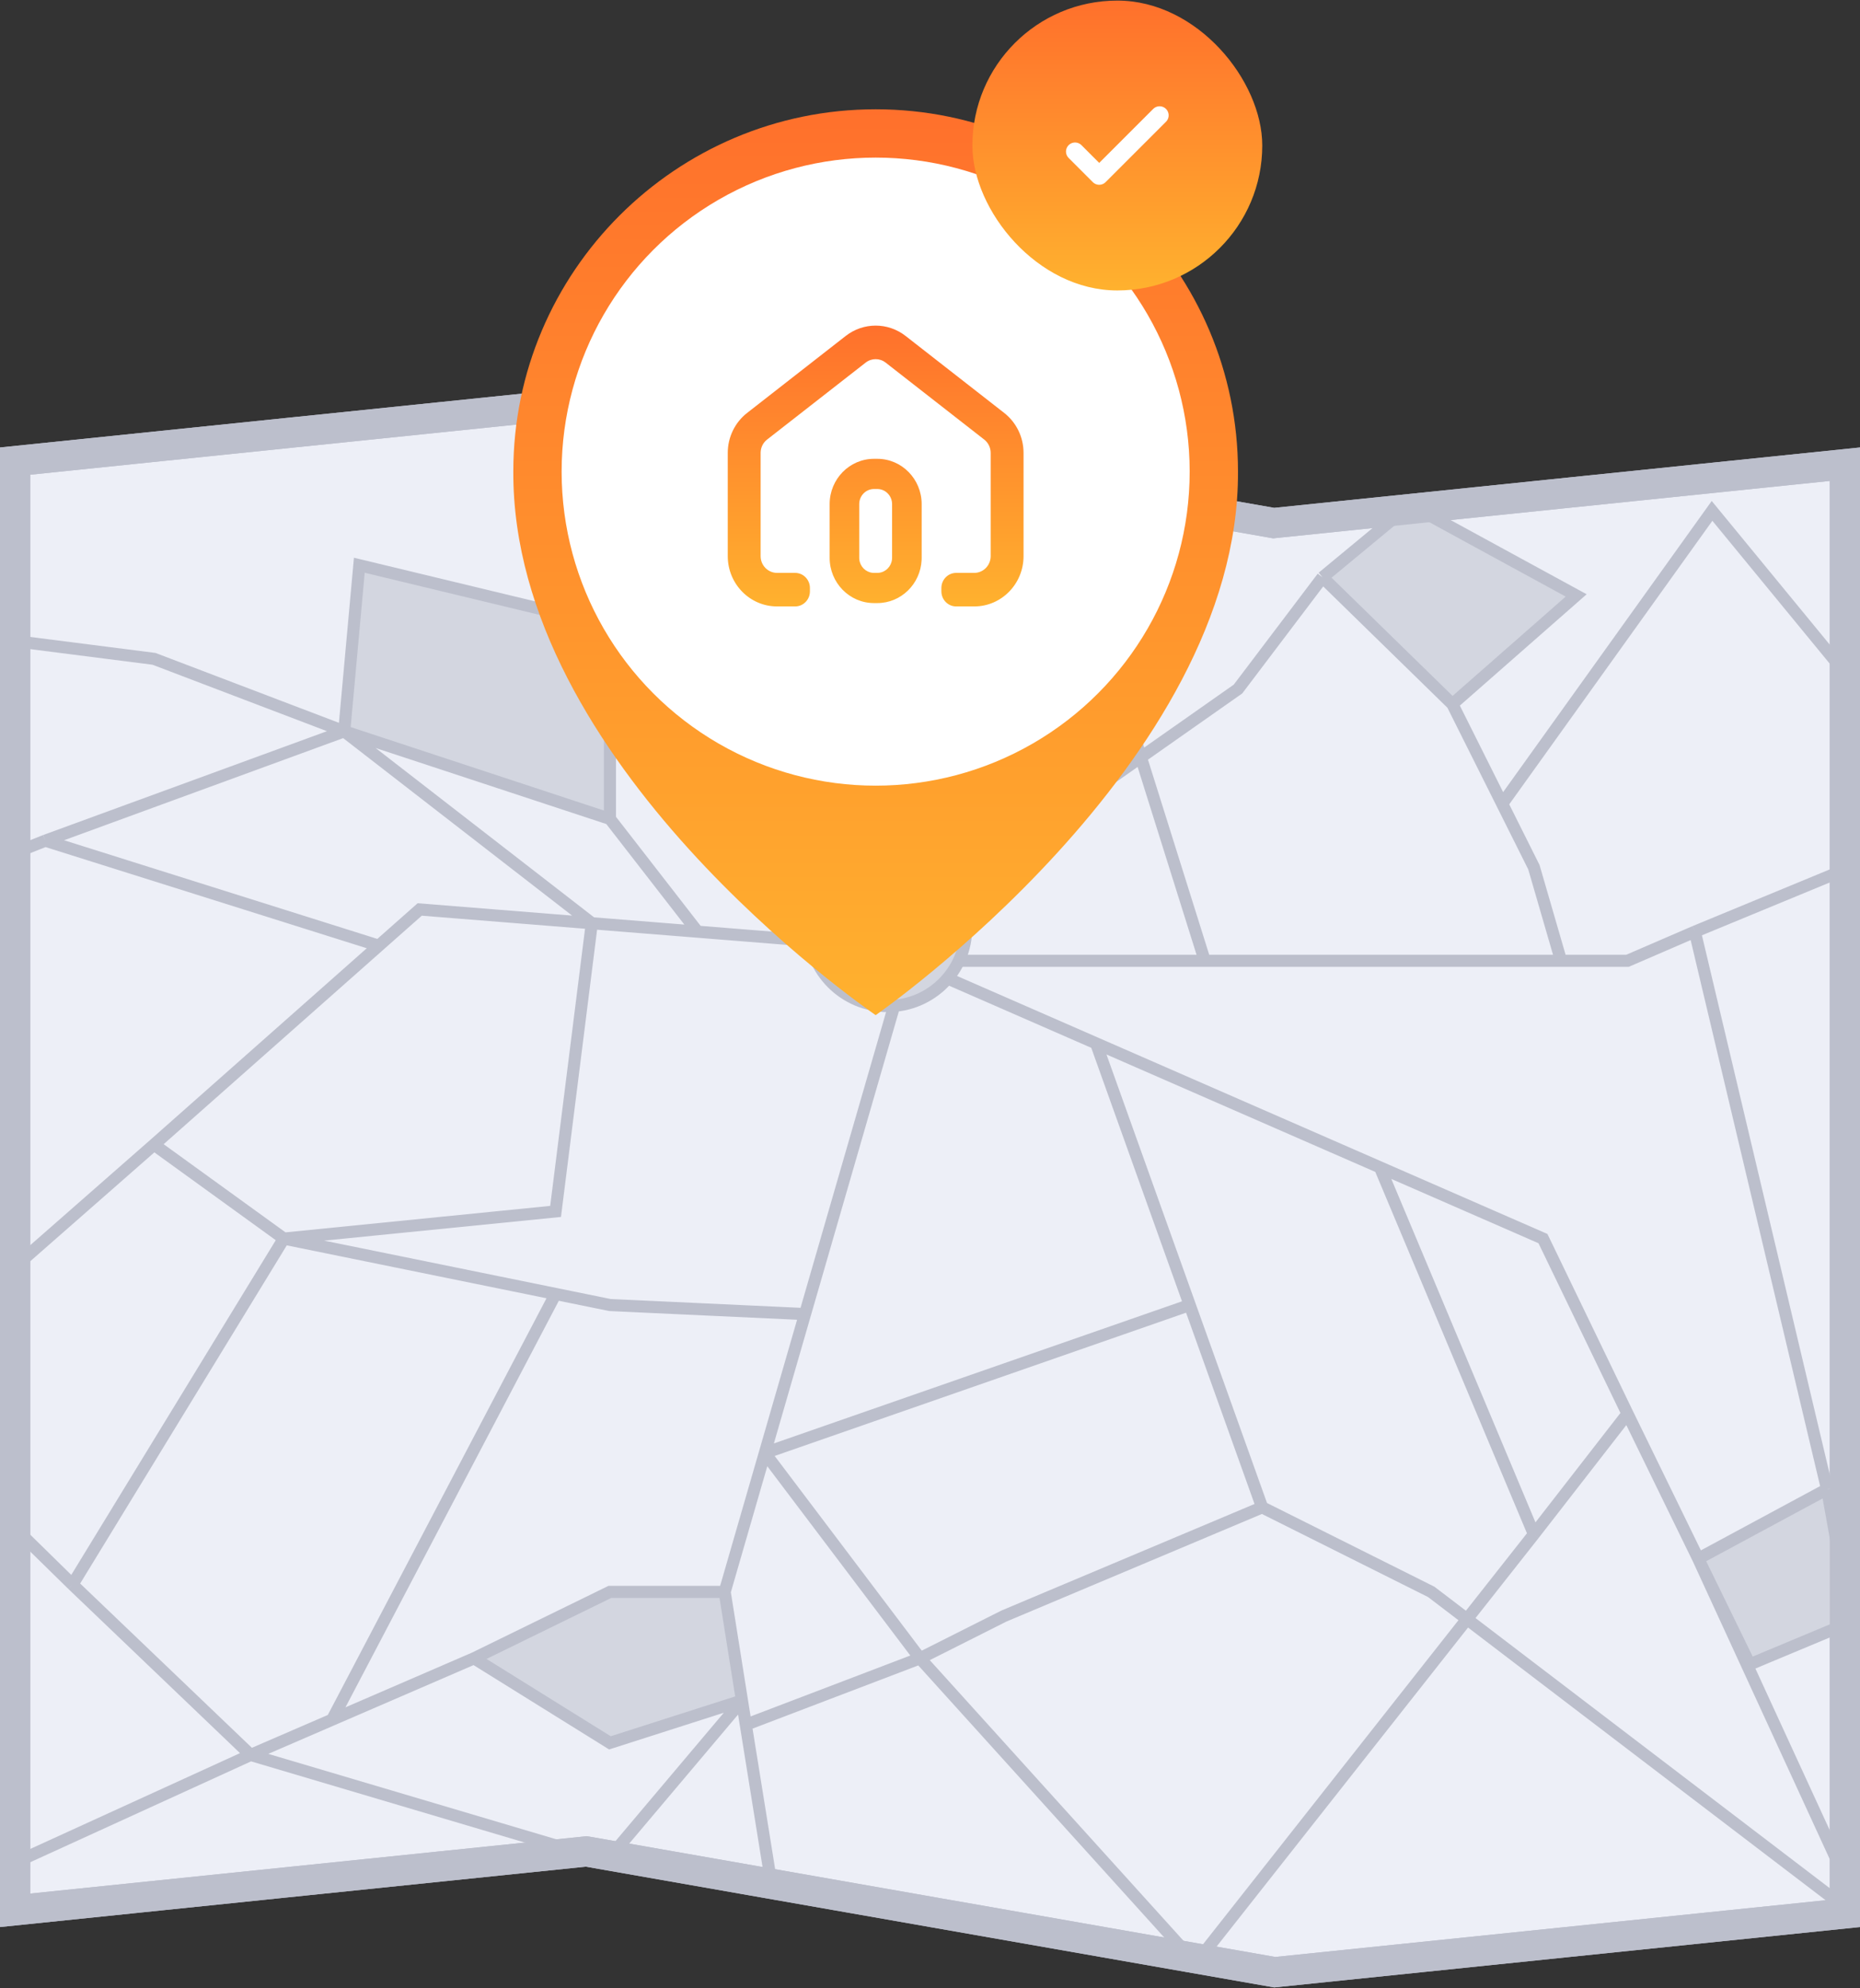
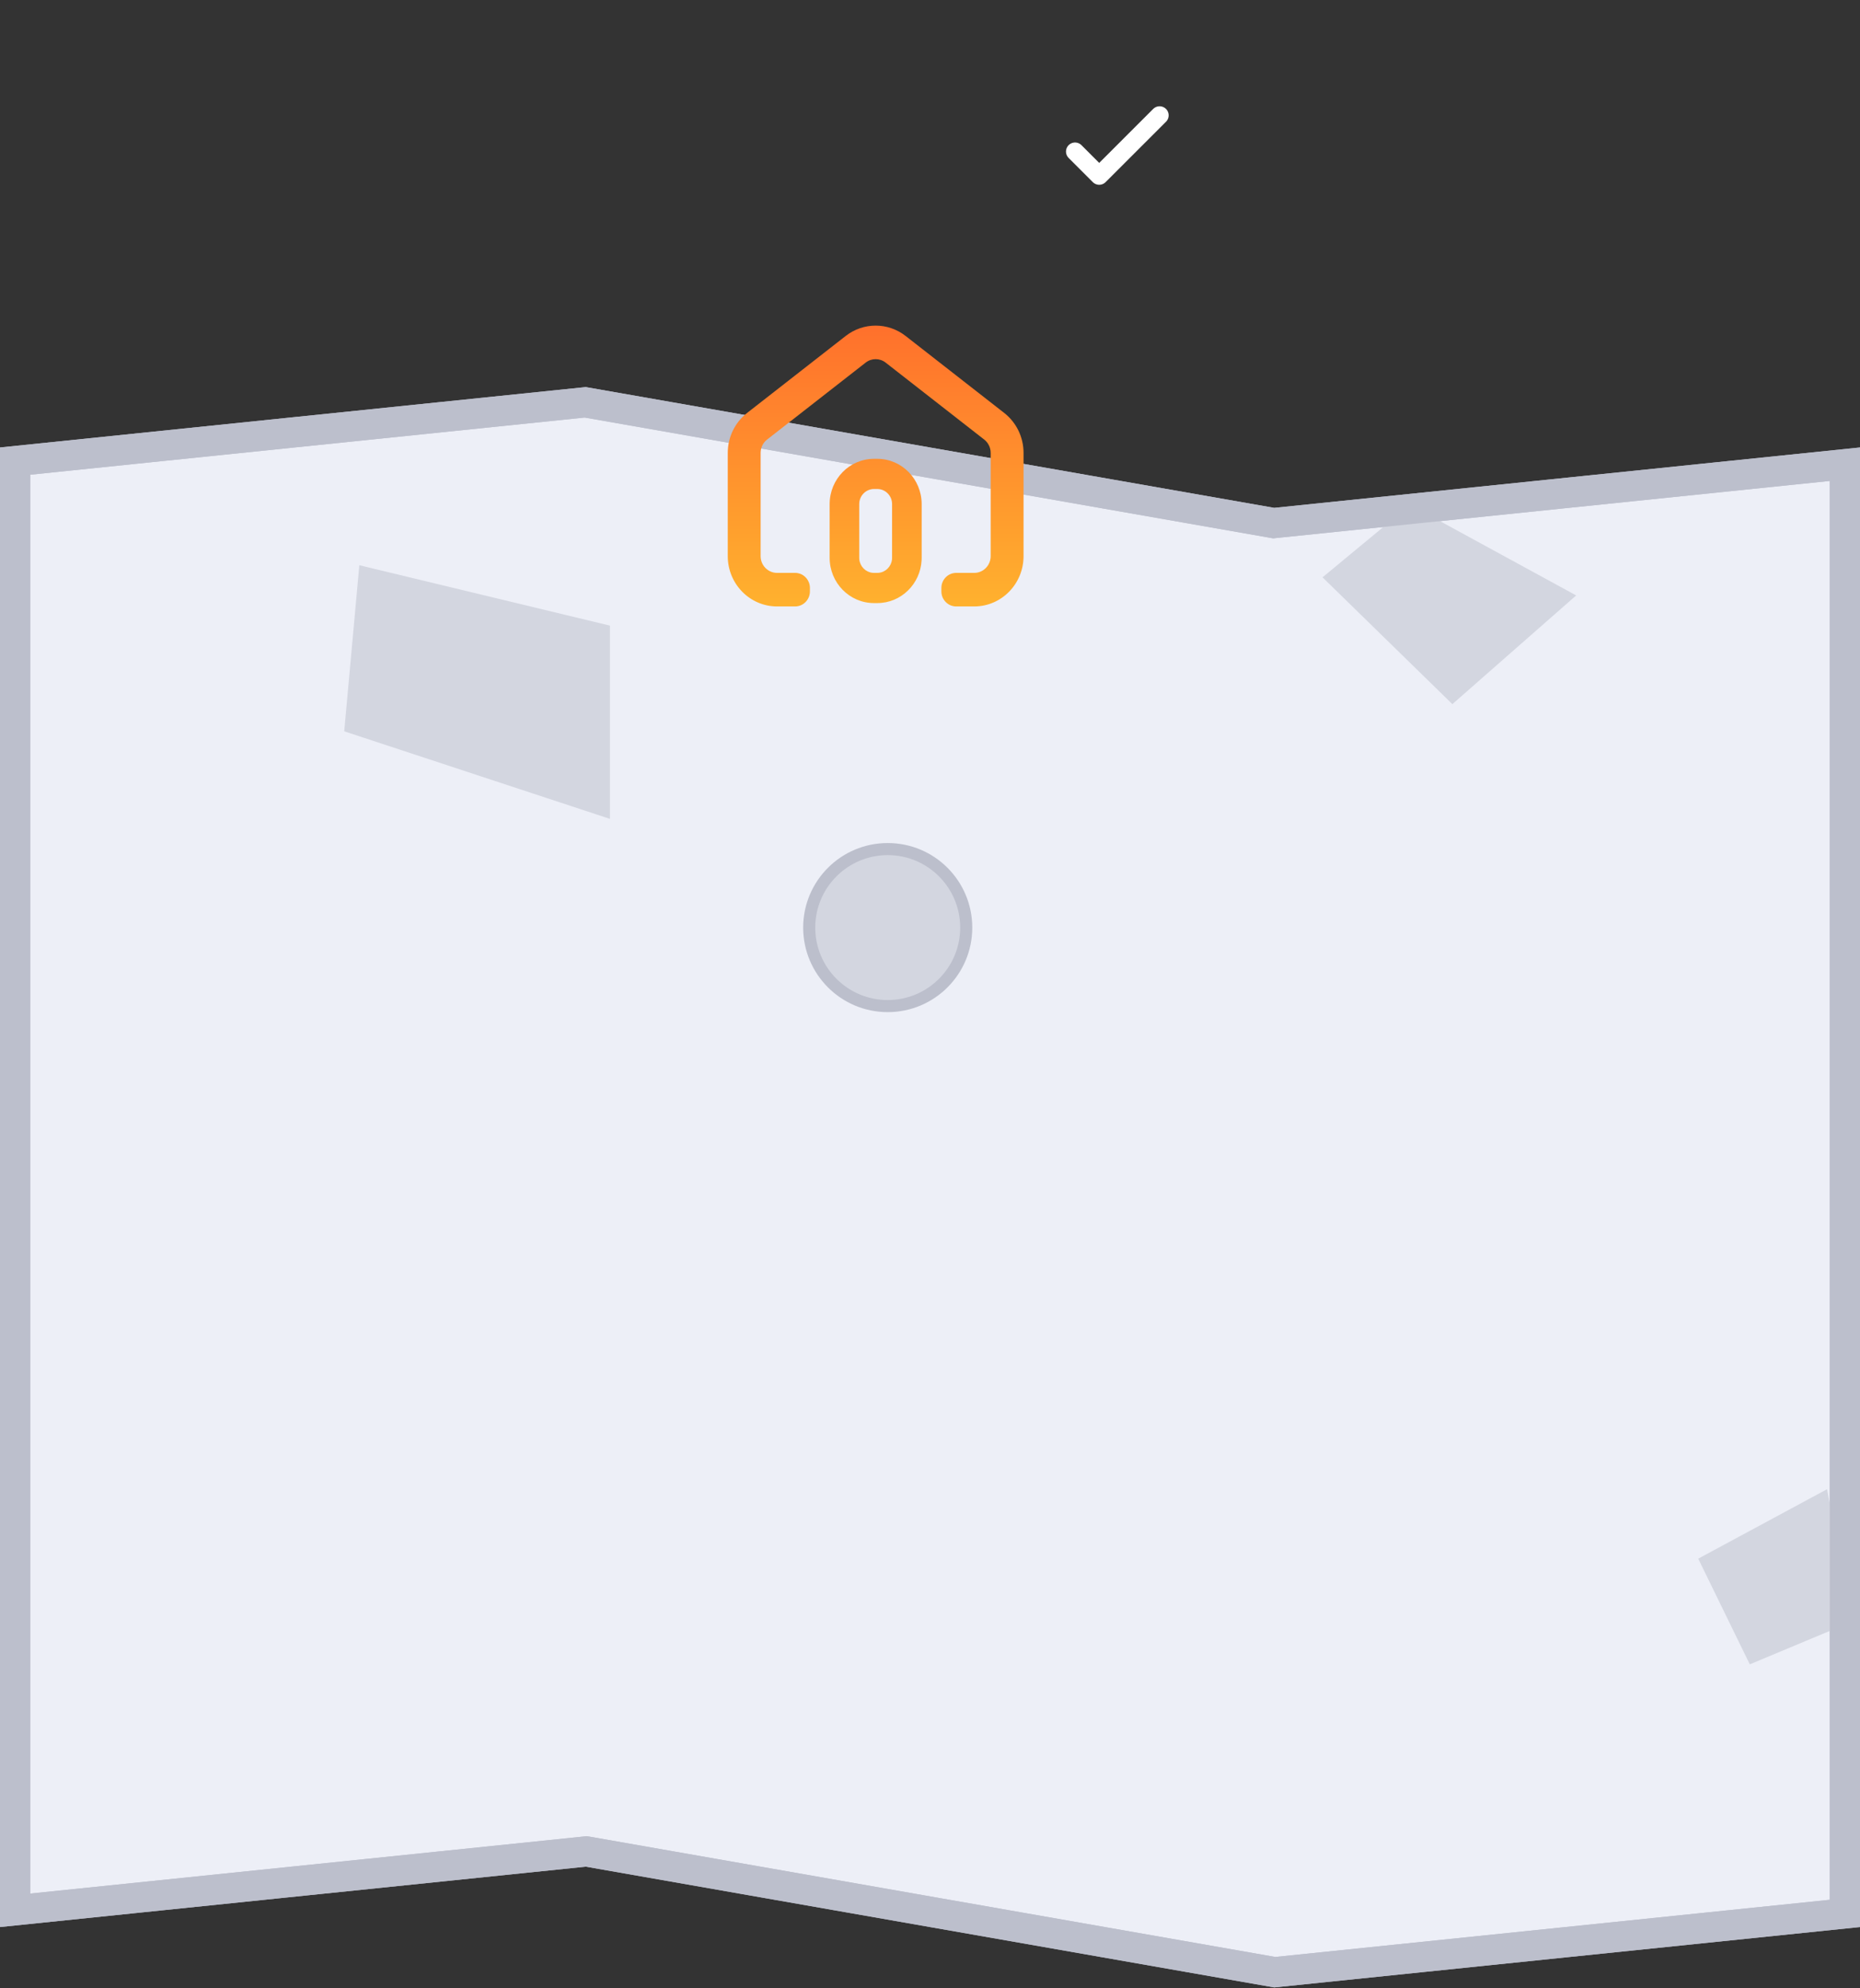
<svg xmlns="http://www.w3.org/2000/svg" width="218" height="233" viewBox="0 0 218 233" fill="none">
  <rect x="0" y="0" width="218" height="233" fill="#333333" stroke="none" />
  <path d="M108.694 54.188L149.038 61.266L149.281 61.309L149.525 61.283L216.23 54.405V224.257L149.406 231.146L109.306 224.111L68.962 217.033L68.719 216.991L68.475 217.017L1.77 223.893V54.041L68.589 47.152L108.694 54.188Z" fill="#EDEFF7" stroke="#BCBFCC" stroke-width="3.539" />
  <path d="M40.344 85.711L71.487 95.974V73.325L42.114 66.247L40.344 85.711Z" fill="#D3D6E0" />
  <path d="M184.734 69.786L165.27 59.169L155.007 67.663L170.224 82.526L184.734 69.786Z" fill="#D3D6E0" />
  <path d="M205.083 195.065L216.939 190.111L214.14 174.539L199.039 182.679L205.083 195.065Z" fill="#D3D6E0" />
-   <path d="M86.962 199.312L84.935 186.572H71.487L55.562 194.358L71.487 204.267L86.962 199.312Z" fill="#D3D6E0" />
-   <path d="M190.75 165.692L180.841 145.166L161.731 136.816M190.75 165.692L199.039 182.679M190.75 165.692L179.779 179.817M147.929 176.663L167.747 186.572L216.939 224.085V221.608L199.039 182.679M147.929 176.663L117.671 189.403L107.825 194.358M147.929 176.663L139.442 152.952M87.412 202.143L90.598 221.961M87.412 202.143L107.825 194.358M87.412 202.143L86.962 199.312M107.825 194.358L140.143 230.101L179.779 179.817M107.825 194.358L89.643 170.293M102.276 110.838L106.326 112.608M102.276 110.838L81.75 109.196M102.276 110.838L145.098 80.757L155.007 67.663M102.276 110.838L88.296 66.247M1.062 149.059L18.049 134.157M106.326 112.608L94.351 154.013M106.326 112.608H141.205M106.326 112.608L128.464 122.281M84.935 186.572L86.962 199.312M84.935 186.572H71.487L55.562 194.358M84.935 186.572L89.643 170.293M86.962 199.312L71.487 204.267L55.562 194.358M86.962 199.312L71.133 218.069L29.374 205.682M55.562 194.358L38.929 201.55M94.351 154.013L71.487 152.952L65.117 151.654M94.351 154.013L89.643 170.293M33.266 145.166L65.117 141.981L69.364 108.205M33.266 145.166L65.117 151.654M33.266 145.166L8.494 185.71M33.266 145.166L18.049 134.157M69.364 108.205L49.192 106.591L44.394 110.838M69.364 108.205L40.344 85.711M69.364 108.205L81.75 109.196M40.344 85.711L18.049 77.218L1.416 75.095M40.344 85.711L71.487 95.974M40.344 85.711L5.309 98.529M40.344 85.711L42.114 66.247L71.487 73.325V95.974M1.062 100.221L5.309 98.529M71.487 95.974L81.75 109.196M82.812 48.906L88.296 66.247M170.224 82.526L184.734 69.786L165.27 59.169L155.007 67.663M170.224 82.526L155.007 67.663M170.224 82.526L176.064 94.205M182.964 112.608L179.779 101.637L176.064 94.205M182.964 112.608H190.75L198.646 109.196M182.964 112.608H141.205M216.939 101.637L198.646 109.196M216.939 79.695L200.659 59.877L176.064 94.205M88.296 66.247L125.987 64.124L141.205 112.608M198.646 109.196L214.14 174.539M214.14 174.539L216.939 190.111L205.083 195.065L199.039 182.679M214.14 174.539L199.039 182.679M179.779 179.817L161.731 136.816M161.731 136.816L128.464 122.281M128.464 122.281L139.442 152.952M139.442 152.952L89.643 170.293M29.374 205.682L0.708 218.776M29.374 205.682L38.929 201.55M29.374 205.682L8.494 185.71M0.708 178.078L8.494 185.71M38.929 201.55L65.117 151.654M18.049 134.157L44.394 110.838M44.394 110.838L5.309 98.529" stroke="#BCBFCC" stroke-width="1.416" />
  <circle cx="104.045" cy="108.715" r="9.201" fill="#D3D6E0" stroke="#BCBFCC" stroke-width="1.416" />
  <path d="M108.694 54.188L149.038 61.266L149.281 61.309L149.525 61.283L216.23 54.405V224.257L149.406 231.146L109.306 224.111L68.962 217.033L68.719 216.991L68.475 217.017L1.77 223.893V54.041L68.589 47.152L108.694 54.188Z" stroke="#BCBFCC" stroke-width="3.539" />
-   <path d="M102.63 12.809C79.215 12.809 60.163 31.86 60.163 55.249C60.009 89.462 101.017 117.83 102.63 118.977C102.63 118.977 145.252 89.462 145.098 55.276C145.098 31.86 126.046 12.809 102.63 12.809Z" fill="url(#paint0_linear_491_3913)" />
-   <circle cx="102.63" cy="55.276" r="36.805" fill="white" />
  <path d="M99.12 39.375C101.192 37.758 104.068 37.758 106.14 39.375L117.695 48.396C119.125 49.512 119.964 51.244 119.964 53.081V65.178C119.964 68.436 117.377 71.076 114.186 71.076H112.067C111.11 71.076 110.334 70.284 110.334 69.307V68.914C110.334 67.936 111.11 67.144 112.067 67.144H114.186C115.249 67.144 116.112 66.264 116.112 65.178V53.081C116.112 52.469 115.832 51.891 115.356 51.52L103.8 42.498C103.109 41.959 102.151 41.959 101.46 42.498L89.904 51.52C89.428 51.891 89.148 52.469 89.148 53.081V65.178C89.148 66.264 90.011 67.144 91.075 67.144H93.193C94.15 67.144 94.926 67.936 94.926 68.914V69.307C94.926 70.284 94.15 71.076 93.193 71.076H91.075C87.884 71.076 85.296 68.436 85.296 65.178V53.081C85.296 51.244 86.135 49.512 87.565 48.396L99.12 39.375ZM102.823 53.775C105.695 53.775 108.023 56.151 108.023 59.083V65.375L108.016 65.648C107.877 68.452 105.605 70.683 102.823 70.683H102.438C99.566 70.683 97.238 68.306 97.238 65.375V59.083C97.238 56.151 99.566 53.775 102.438 53.775H102.823ZM102.438 57.313C101.481 57.313 100.705 58.106 100.705 59.083V65.375L100.713 65.555C100.796 66.388 101.445 67.05 102.26 67.135L102.438 67.144H102.823L103 67.135C103.816 67.05 104.464 66.388 104.547 65.555L104.556 65.375V59.083C104.556 58.106 103.78 57.314 102.823 57.313H102.438Z" fill="url(#paint1_linear_491_3913)" />
-   <rect x="113.968" y="0.068" width="33.974" height="33.974" rx="16.987" fill="url(#paint2_linear_491_3913)" />
  <path d="M126.001 17.763L128.832 20.595L135.91 13.517" stroke="white" stroke-width="2.123" stroke-linecap="round" stroke-linejoin="round" />
  <defs>
    <linearGradient id="paint0_linear_491_3913" x1="102.115" y1="123.064" x2="102.115" y2="7.791" gradientUnits="userSpaceOnUse">
      <stop stop-color="#FFB42E" />
      <stop offset="1" stop-color="#FF6D2C" />
    </linearGradient>
    <linearGradient id="paint1_linear_491_3913" x1="102.42" y1="72.343" x2="102.42" y2="36.606" gradientUnits="userSpaceOnUse">
      <stop stop-color="#FFB42E" />
      <stop offset="1" stop-color="#FF6D2C" />
    </linearGradient>
    <linearGradient id="paint2_linear_491_3913" x1="130.749" y1="35.35" x2="130.749" y2="-1.537" gradientUnits="userSpaceOnUse">
      <stop stop-color="#FFB42E" />
      <stop offset="1" stop-color="#FF6D2C" />
    </linearGradient>
  </defs>
</svg>